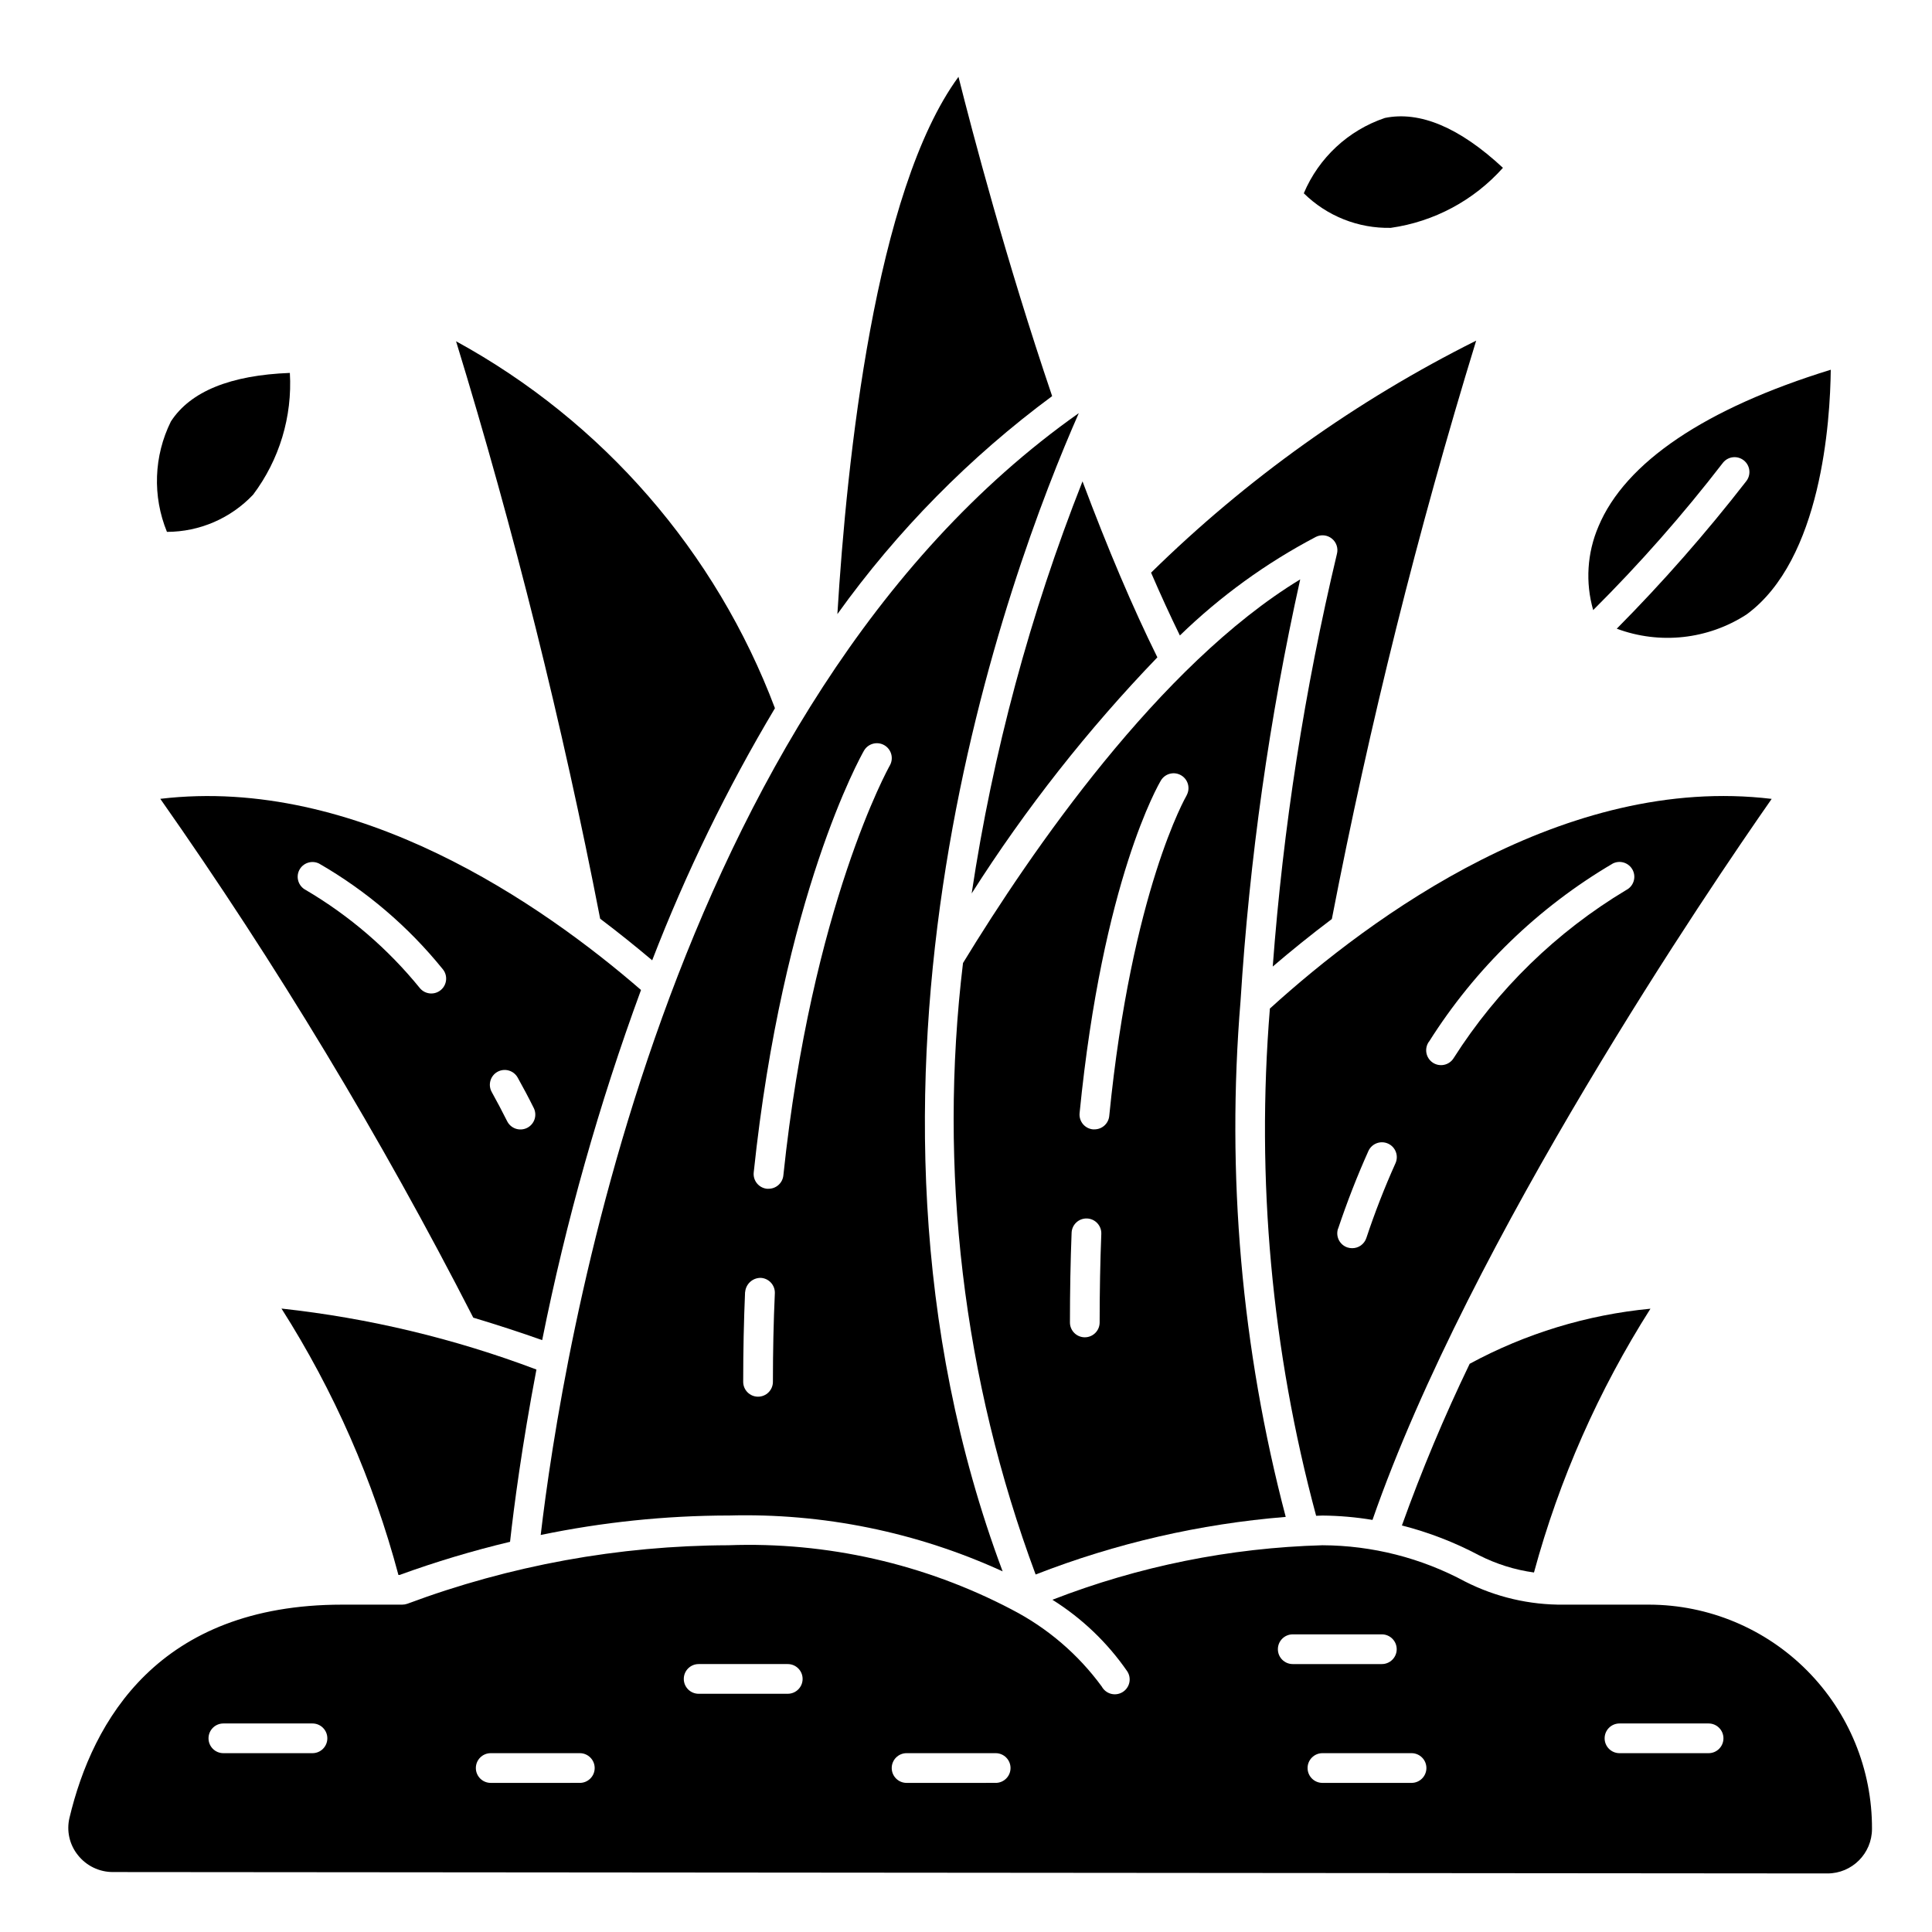
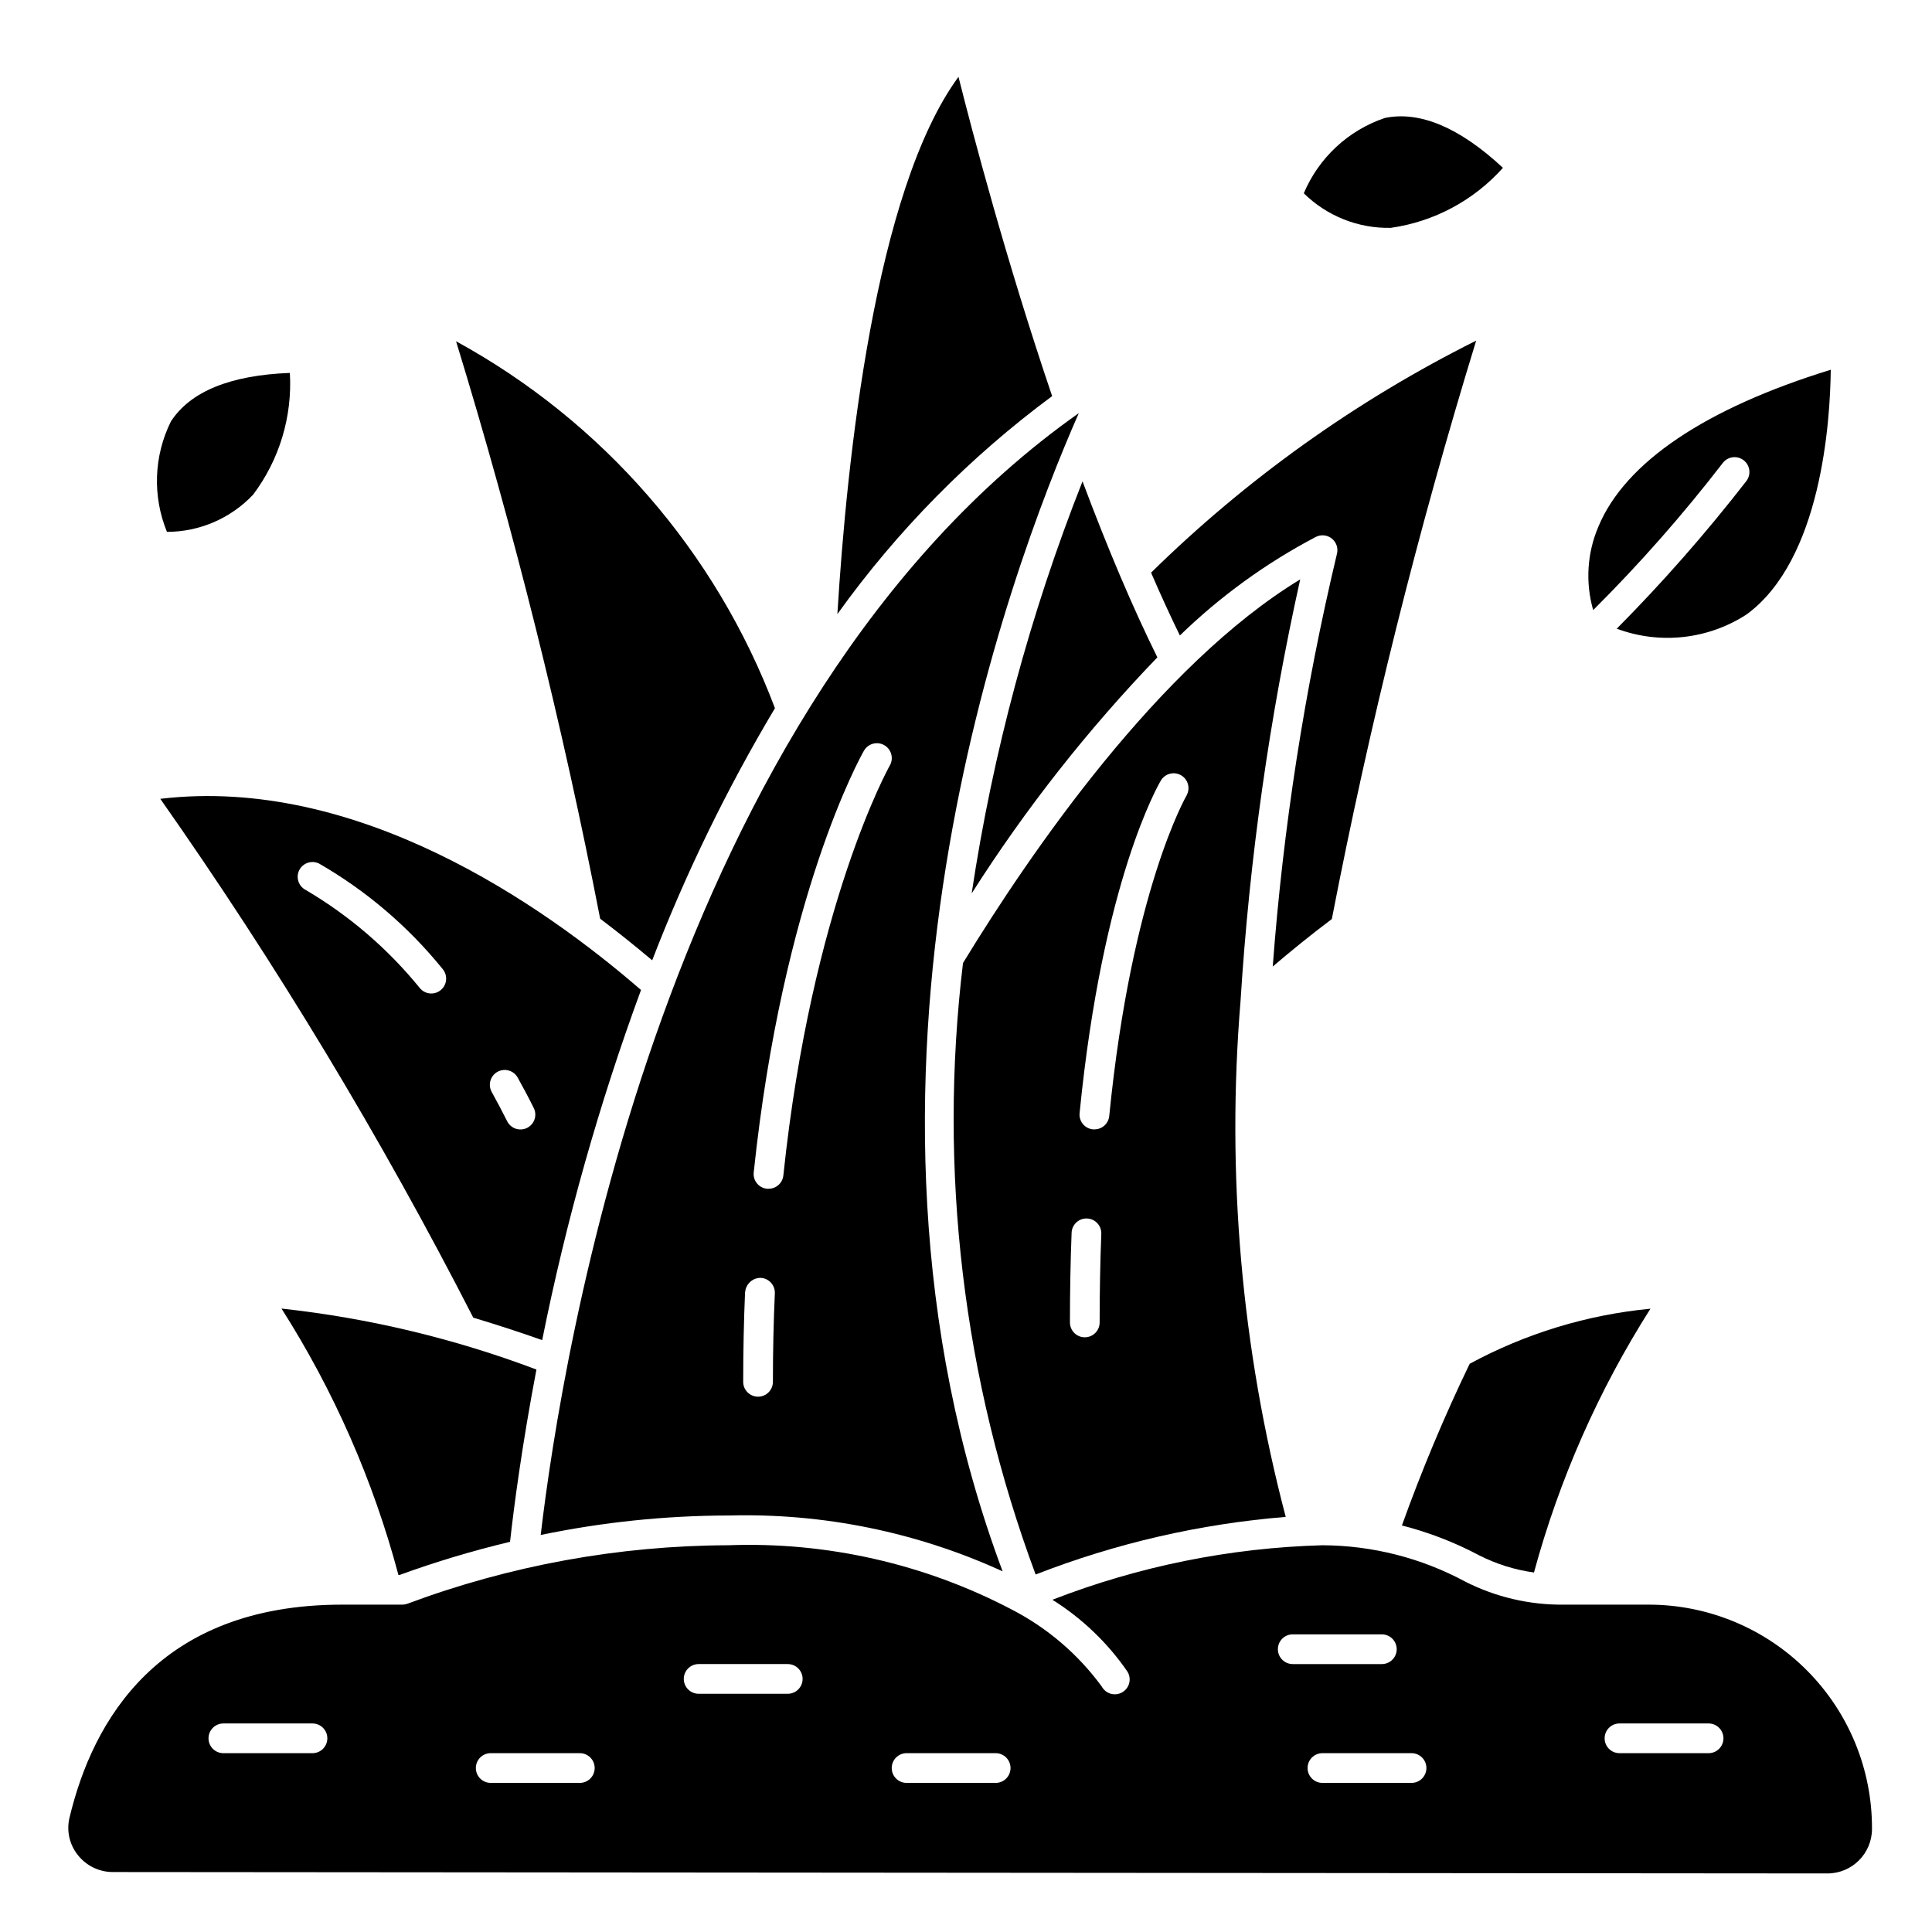
<svg xmlns="http://www.w3.org/2000/svg" fill="#000000" width="800px" height="800px" version="1.1" viewBox="144 144 512 512">
  <g>
    <path d="m535.95 556.16c4.566 2.324 9.492 3.871 14.57 4.566 6.715-24.723 17.121-48.289 30.867-69.906-16.789 1.602-33.082 6.566-47.91 14.598-6.731 13.957-12.723 28.258-17.957 42.848 7.098 1.809 13.957 4.461 20.43 7.894z" />
    <path d="m398.01 164.36c-22.129 30.176-29.594 101.39-32.094 142.38 15.848-22.102 35.051-41.59 56.914-57.766-12.195-35.941-21.145-69.988-24.82-84.609z" />
    <path d="m401.5 380.77c14.273-22.445 30.762-43.402 49.215-62.566-6.496-13.113-13.145-28.781-19.836-46.633h-0.004c-13.895 35.172-23.75 71.805-29.375 109.2z" />
    <path d="m488.57 297.54c-37.359 22.695-71.375 72.172-89.363 101.67-6.594 54.781 0.008 110.34 19.246 162.05 21.234-8.281 43.559-13.422 66.277-15.266-11.723-44.582-15.77-90.836-11.969-136.78 2.352-37.578 7.637-74.922 15.809-111.68zm-53.152 196.92c0 2.176-1.762 3.938-3.934 3.938-2.176 0-3.938-1.762-3.938-3.938 0-8.332 0.148-16.254 0.441-23.766 0.082-2.172 1.91-3.867 4.086-3.785 2.172 0.082 3.867 1.914 3.785 4.086-0.293 7.414-0.441 15.238-0.441 23.465zm23.059-139.68c-0.141 0.242-14.586 25.191-20.516 84.969v0.004c-0.203 2.016-1.906 3.551-3.938 3.539h-0.395 0.004c-1.043-0.102-1.996-0.613-2.66-1.422-0.66-0.812-0.973-1.852-0.867-2.891 6.125-61.852 20.965-87.176 21.594-88.223 1.141-1.801 3.512-2.367 5.344-1.27 1.832 1.094 2.457 3.449 1.41 5.309z" />
    <path d="m456.68 312.41c10.703-10.395 22.844-19.199 36.055-26.137 1.383-0.688 3.035-0.504 4.234 0.469 1.199 0.969 1.719 2.551 1.332 4.043-8.566 35.945-14.254 72.512-17.012 109.36 4.723-4.047 9.949-8.289 15.664-12.594 10.012-51.738 22.781-102.9 38.25-153.28-31.758 15.863-60.832 36.613-86.156 61.488 2.559 5.93 5.106 11.48 7.633 16.648z" />
-     <path d="m492.79 545.7c0.559 0 1.109-0.062 1.668-0.062 4.445 0.039 8.883 0.426 13.266 1.156 25.852-74.344 89.742-168.11 105.79-191.08-54.734-6.598-106.04 31.109-132.98 55.562v-0.004c-3.684 45.18 0.461 90.656 12.254 134.43zm29.914-125.64v-0.004c12.234-19.414 28.949-35.609 48.734-47.23 1.941-0.953 4.289-0.164 5.258 1.77s0.195 4.285-1.73 5.269c-18.5 11.09-34.16 26.344-45.734 44.547-0.562 0.91-1.473 1.547-2.519 1.773-1.047 0.223-2.137 0.016-3.023-0.582-0.887-0.598-1.492-1.531-1.68-2.582-0.184-1.055 0.066-2.137 0.695-3.004zm-24.09 49.547c2.363-7.047 5.055-13.965 8.023-20.57 0.895-1.984 3.227-2.867 5.207-1.973 1.984 0.891 2.867 3.223 1.973 5.207-2.91 6.473-5.488 13.086-7.723 19.82-0.539 1.617-2.059 2.707-3.762 2.691-0.422 0-0.844-0.066-1.246-0.195-0.992-0.328-1.812-1.039-2.281-1.973-0.469-0.938-0.543-2.019-0.215-3.012z" />
    <path d="m572.46 310.61c11.414 4.258 24.168 2.859 34.387-3.766 19.895-14.531 22.176-51.348 22.324-64.859-33.234 10.234-54.48 24.547-61.574 41.555v0.004c-2.996 7-3.484 14.82-1.387 22.137 12.312-12.262 23.809-25.316 34.418-39.078 1.367-1.68 3.832-1.938 5.519-0.578 1.688 1.355 1.961 3.82 0.613 5.516-10.633 13.703-22.09 26.75-34.301 39.07z" />
    <path d="m186.48 355.7c30.801 43.852 58.516 89.793 82.941 137.49 6.465 1.945 12.594 3.938 18.262 5.961 6.328-31.562 15.082-62.586 26.191-92.797-26.168-22.672-75.258-56.852-127.39-50.656zm89.355 72.344c0.914-0.508 1.988-0.633 2.992-0.344 1.004 0.285 1.855 0.957 2.363 1.871 1.434 2.566 2.859 5.242 4.242 8.023v-0.004c0.477 0.938 0.562 2.023 0.234 3.019-0.328 0.996-1.039 1.82-1.977 2.293-0.938 0.469-2.023 0.543-3.019 0.211-0.992-0.336-1.812-1.055-2.277-1.996-1.34-2.676-2.707-5.242-4.078-7.723-1.055-1.898-0.375-4.293 1.52-5.352zm-52.535-53.438c0.977-1.934 3.332-2.715 5.273-1.746 12.527 7.219 23.617 16.684 32.715 27.922 1.414 1.652 1.223 4.141-0.43 5.555-1.652 1.414-4.137 1.223-5.551-0.43-8.453-10.422-18.707-19.242-30.27-26.047-1.918-0.98-2.695-3.32-1.738-5.254z" />
    <path d="m337.02 545.63c25.043-0.699 49.91 4.367 72.688 14.797-48.758-130.24 1.945-265.56 20.184-306.94-109.75 77.383-137.11 250.5-142.6 297.3 16.359-3.402 33.02-5.133 49.73-5.164zm35.945-202.69-0.004-0.004c1.09-1.887 3.5-2.539 5.391-1.453 1.887 1.09 2.539 3.5 1.453 5.391-0.211 0.363-20.695 37.047-28.207 108.63-0.211 2.012-1.914 3.539-3.938 3.527h-0.418 0.004c-2.16-0.227-3.731-2.16-3.504-4.32 7.731-73.48 28.348-110.25 29.219-111.78zm-31.488 143.48-0.004-0.004c0.176-2.137 1.961-3.777 4.102-3.769 2.172 0.094 3.856 1.93 3.766 4.102-0.344 7.523-0.512 15.34-0.512 23.449 0 2.172-1.766 3.938-3.938 3.938-2.176 0-3.938-1.766-3.938-3.938 0-8.234 0.168-16.16 0.496-23.781z" />
    <path d="m249.59 561.38h0.293c9.586-3.484 19.363-6.418 29.285-8.785 1.047-9.445 3.148-25.457 6.992-45.656h-0.004c-21.746-8.211-44.445-13.641-67.559-16.156 13.887 21.809 24.34 45.617 30.992 70.598z" />
    <path d="m303.05 387.47c4.848 3.66 9.445 7.359 13.785 11.02v0.004c8.934-23.152 19.816-45.504 32.535-66.812-15.641-41.473-45.621-75.969-84.508-97.242 15.414 50.305 28.16 101.39 38.188 153.03z" />
    <path d="m189.29 255.69c-4.535 9.152-4.918 19.809-1.047 29.262 8.637-0.012 16.891-3.574 22.828-9.848 6.973-9.266 10.426-20.703 9.746-32.277-15.777 0.602-26.363 4.914-31.527 12.863z" />
    <path d="m489.52 195.22c6.129 6.043 14.445 9.348 23.051 9.164 11.473-1.629 22.004-7.262 29.723-15.91-11.523-10.715-22.043-15.121-31.309-13.211v0.004c-9.68 3.273-17.492 10.539-21.465 19.953z" />
    <path d="m581.05 569.25h-22.617c-9.082 0.098-18.059-2-26.156-6.117-11.625-6.262-24.613-9.57-37.82-9.625-24.5 0.68-48.707 5.566-71.555 14.445 7.828 4.906 14.578 11.359 19.828 18.961 0.59 0.898 0.785 1.996 0.543 3.043-0.242 1.043-0.898 1.945-1.82 2.492-0.918 0.551-2.023 0.699-3.059 0.418-1.031-0.285-1.906-0.98-2.418-1.922-6.25-8.539-14.395-15.512-23.797-20.371l-0.094-0.055c-23.117-12.105-48.992-17.969-75.066-17.012-29.055 0.098-57.855 5.348-85.074 15.508-0.438 0.152-0.898 0.23-1.363 0.234h-15.898c-48.664 0-66.125 30.699-72.273 56.496v0.004c-0.82 3.441-0.008 7.074 2.203 9.84 2.246 2.867 5.691 4.539 9.336 4.523l454.34 0.371c6.519 0 11.805-5.285 11.805-11.809 0.066-15.711-6.121-30.809-17.195-41.953-11.074-11.148-26.129-17.434-41.844-17.473zm-354.24 39.359h-23.613c-2.176 0-3.938-1.762-3.938-3.934 0-2.176 1.762-3.938 3.938-3.938h23.617-0.004c2.176 0 3.938 1.762 3.938 3.938 0 2.172-1.762 3.934-3.938 3.934zm70.848 7.871-23.613 0.004c-2.176 0-3.938-1.762-3.938-3.938 0-2.172 1.762-3.938 3.938-3.938h23.617c2.172 0 3.934 1.766 3.934 3.938 0 2.176-1.762 3.938-3.934 3.938zm55.105-23.617-23.617 0.004c-2.172 0-3.934-1.762-3.934-3.938 0-2.172 1.762-3.934 3.934-3.934h23.617c2.176 0 3.938 1.762 3.938 3.934 0 2.176-1.762 3.938-3.938 3.938zm55.105 23.617-23.617 0.004c-2.172 0-3.934-1.762-3.934-3.938 0-2.172 1.762-3.938 3.934-3.938h23.617c2.172 0 3.934 1.766 3.934 3.938 0 2.176-1.762 3.938-3.934 3.938zm74.785-35.422c0-2.172 1.762-3.938 3.934-3.938h23.617c2.172 0 3.938 1.766 3.938 3.938 0 2.176-1.766 3.938-3.938 3.938h-23.617c-2.172 0-3.934-1.762-3.934-3.938zm35.422 35.426h-23.617c-2.172 0-3.934-1.762-3.934-3.938 0-2.172 1.762-3.938 3.934-3.938h23.617c2.176 0 3.938 1.766 3.938 3.938 0 2.176-1.762 3.938-3.938 3.938zm78.719-7.871-23.613-0.004c-2.176 0-3.938-1.762-3.938-3.934 0-2.176 1.762-3.938 3.938-3.938h23.617c2.172 0 3.934 1.762 3.934 3.938 0 2.172-1.762 3.934-3.934 3.934z" />
  </g>
</svg>